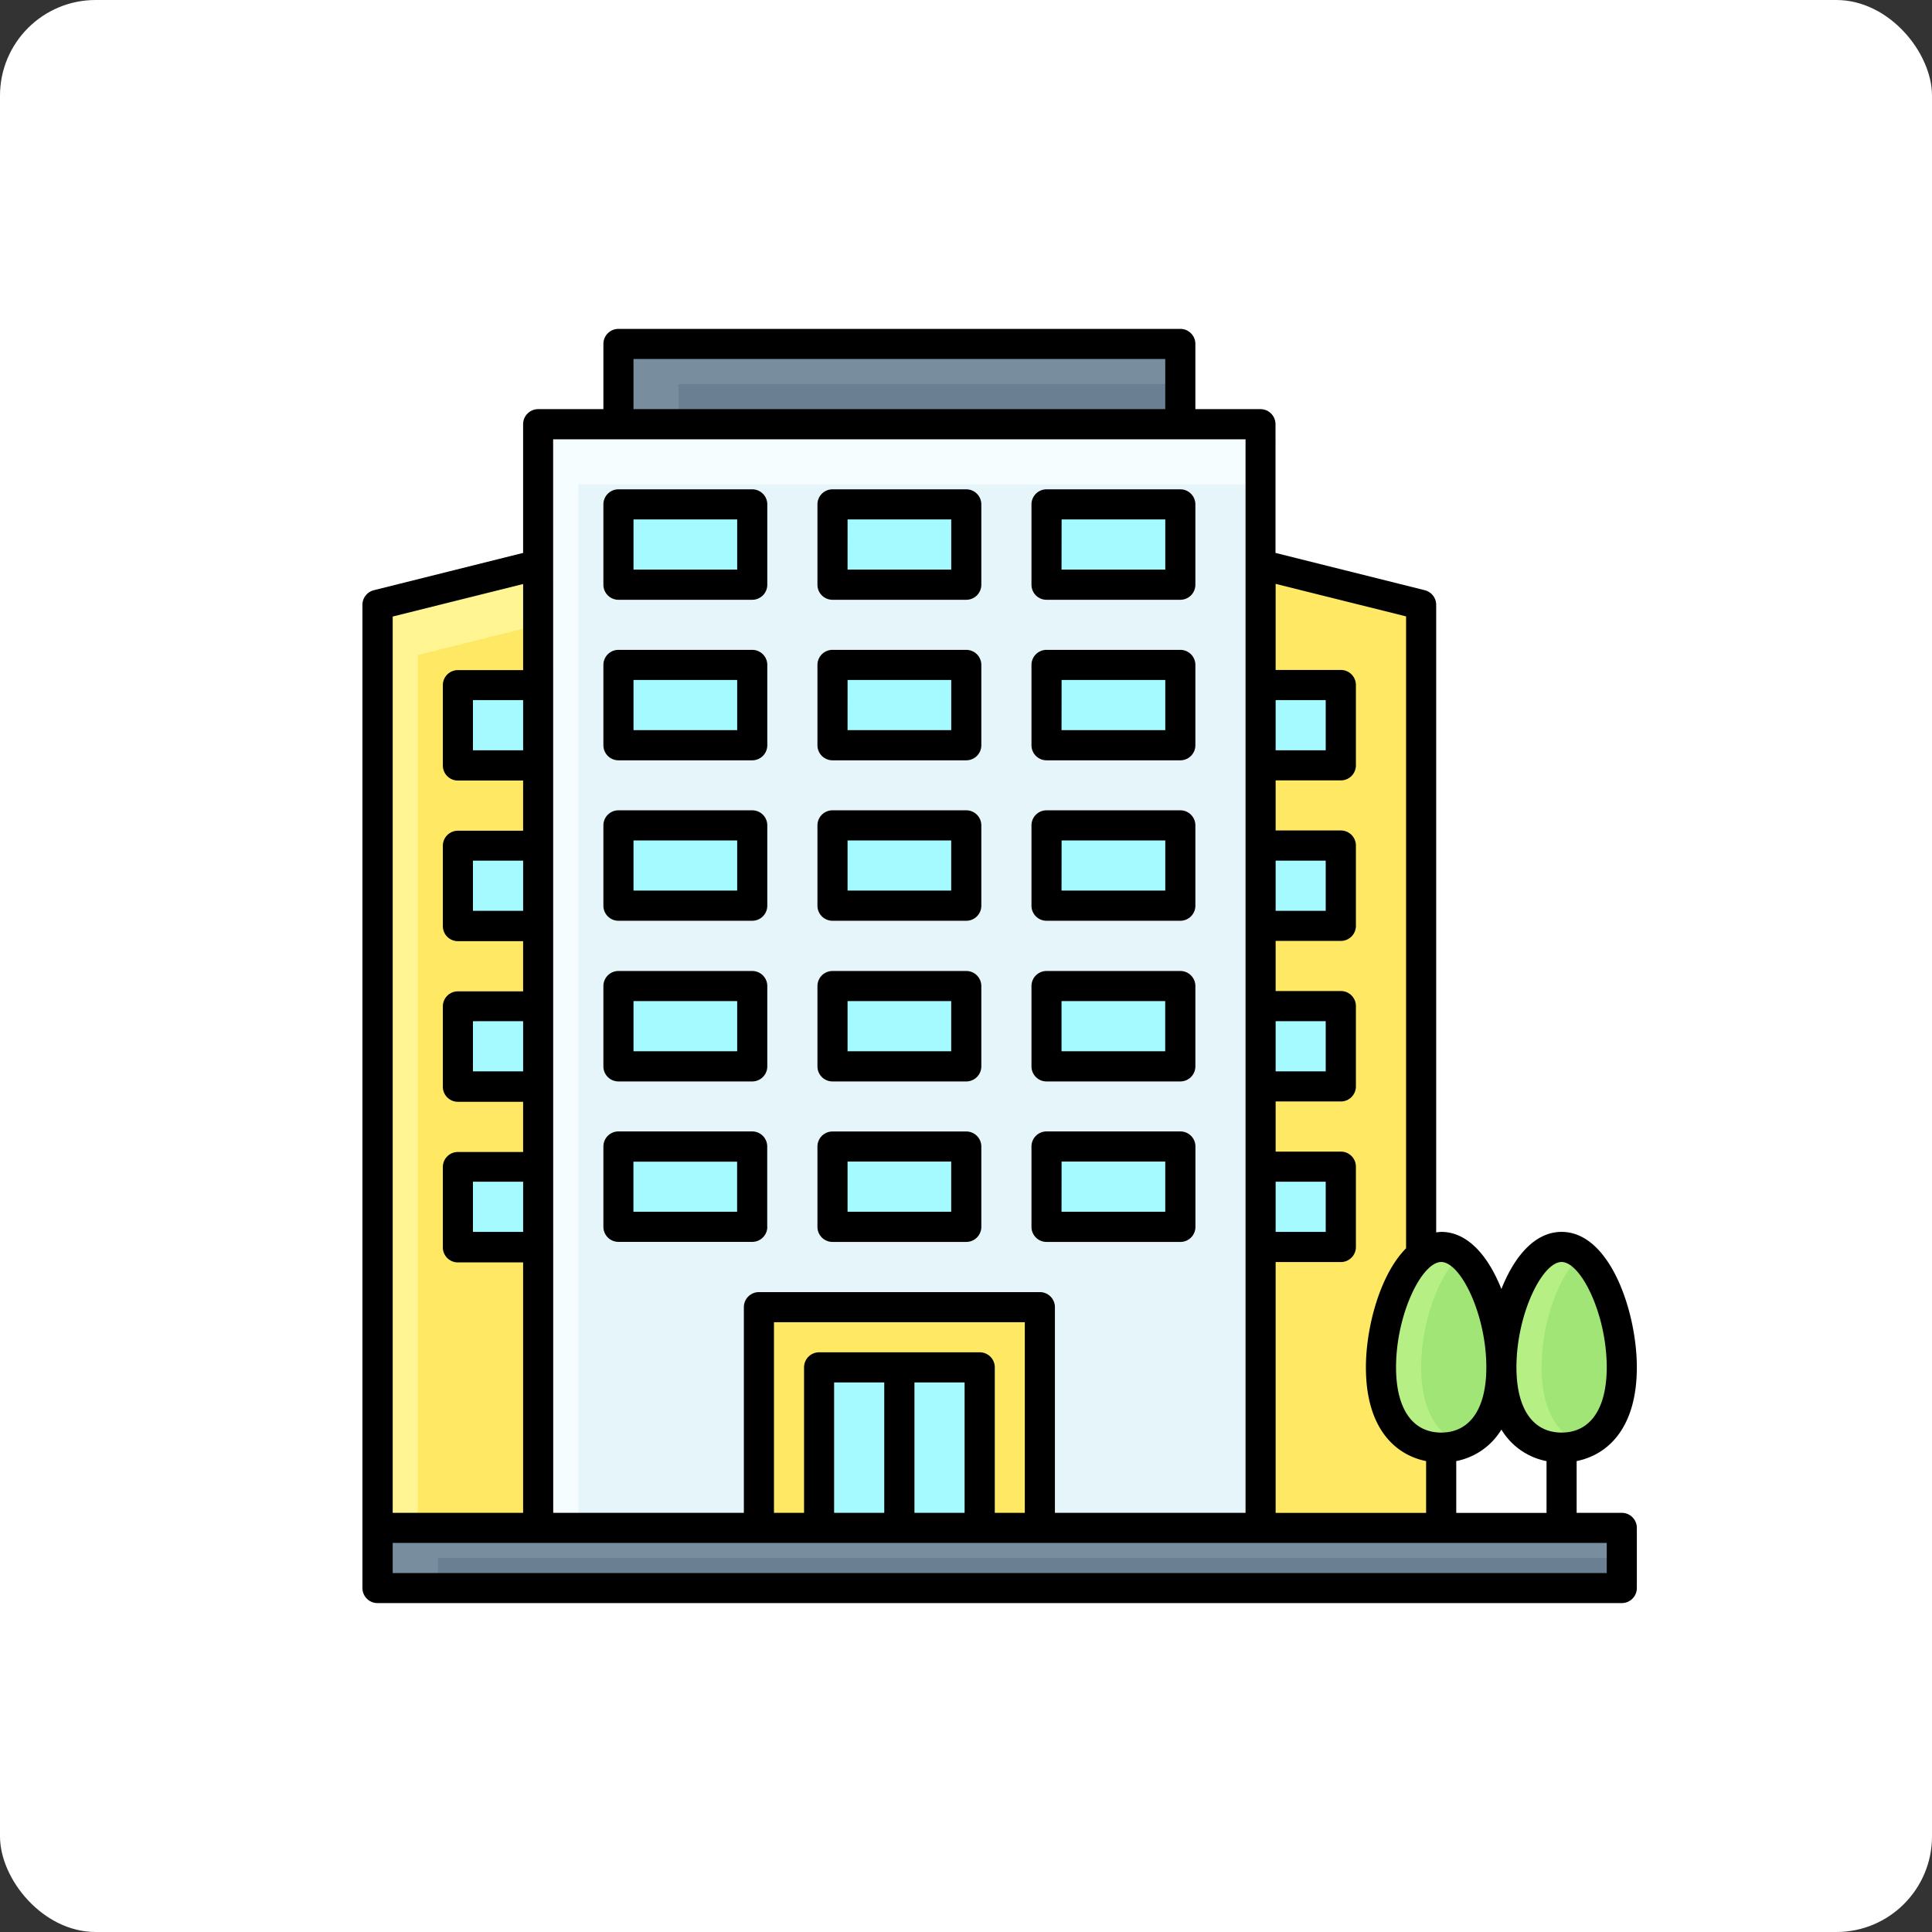
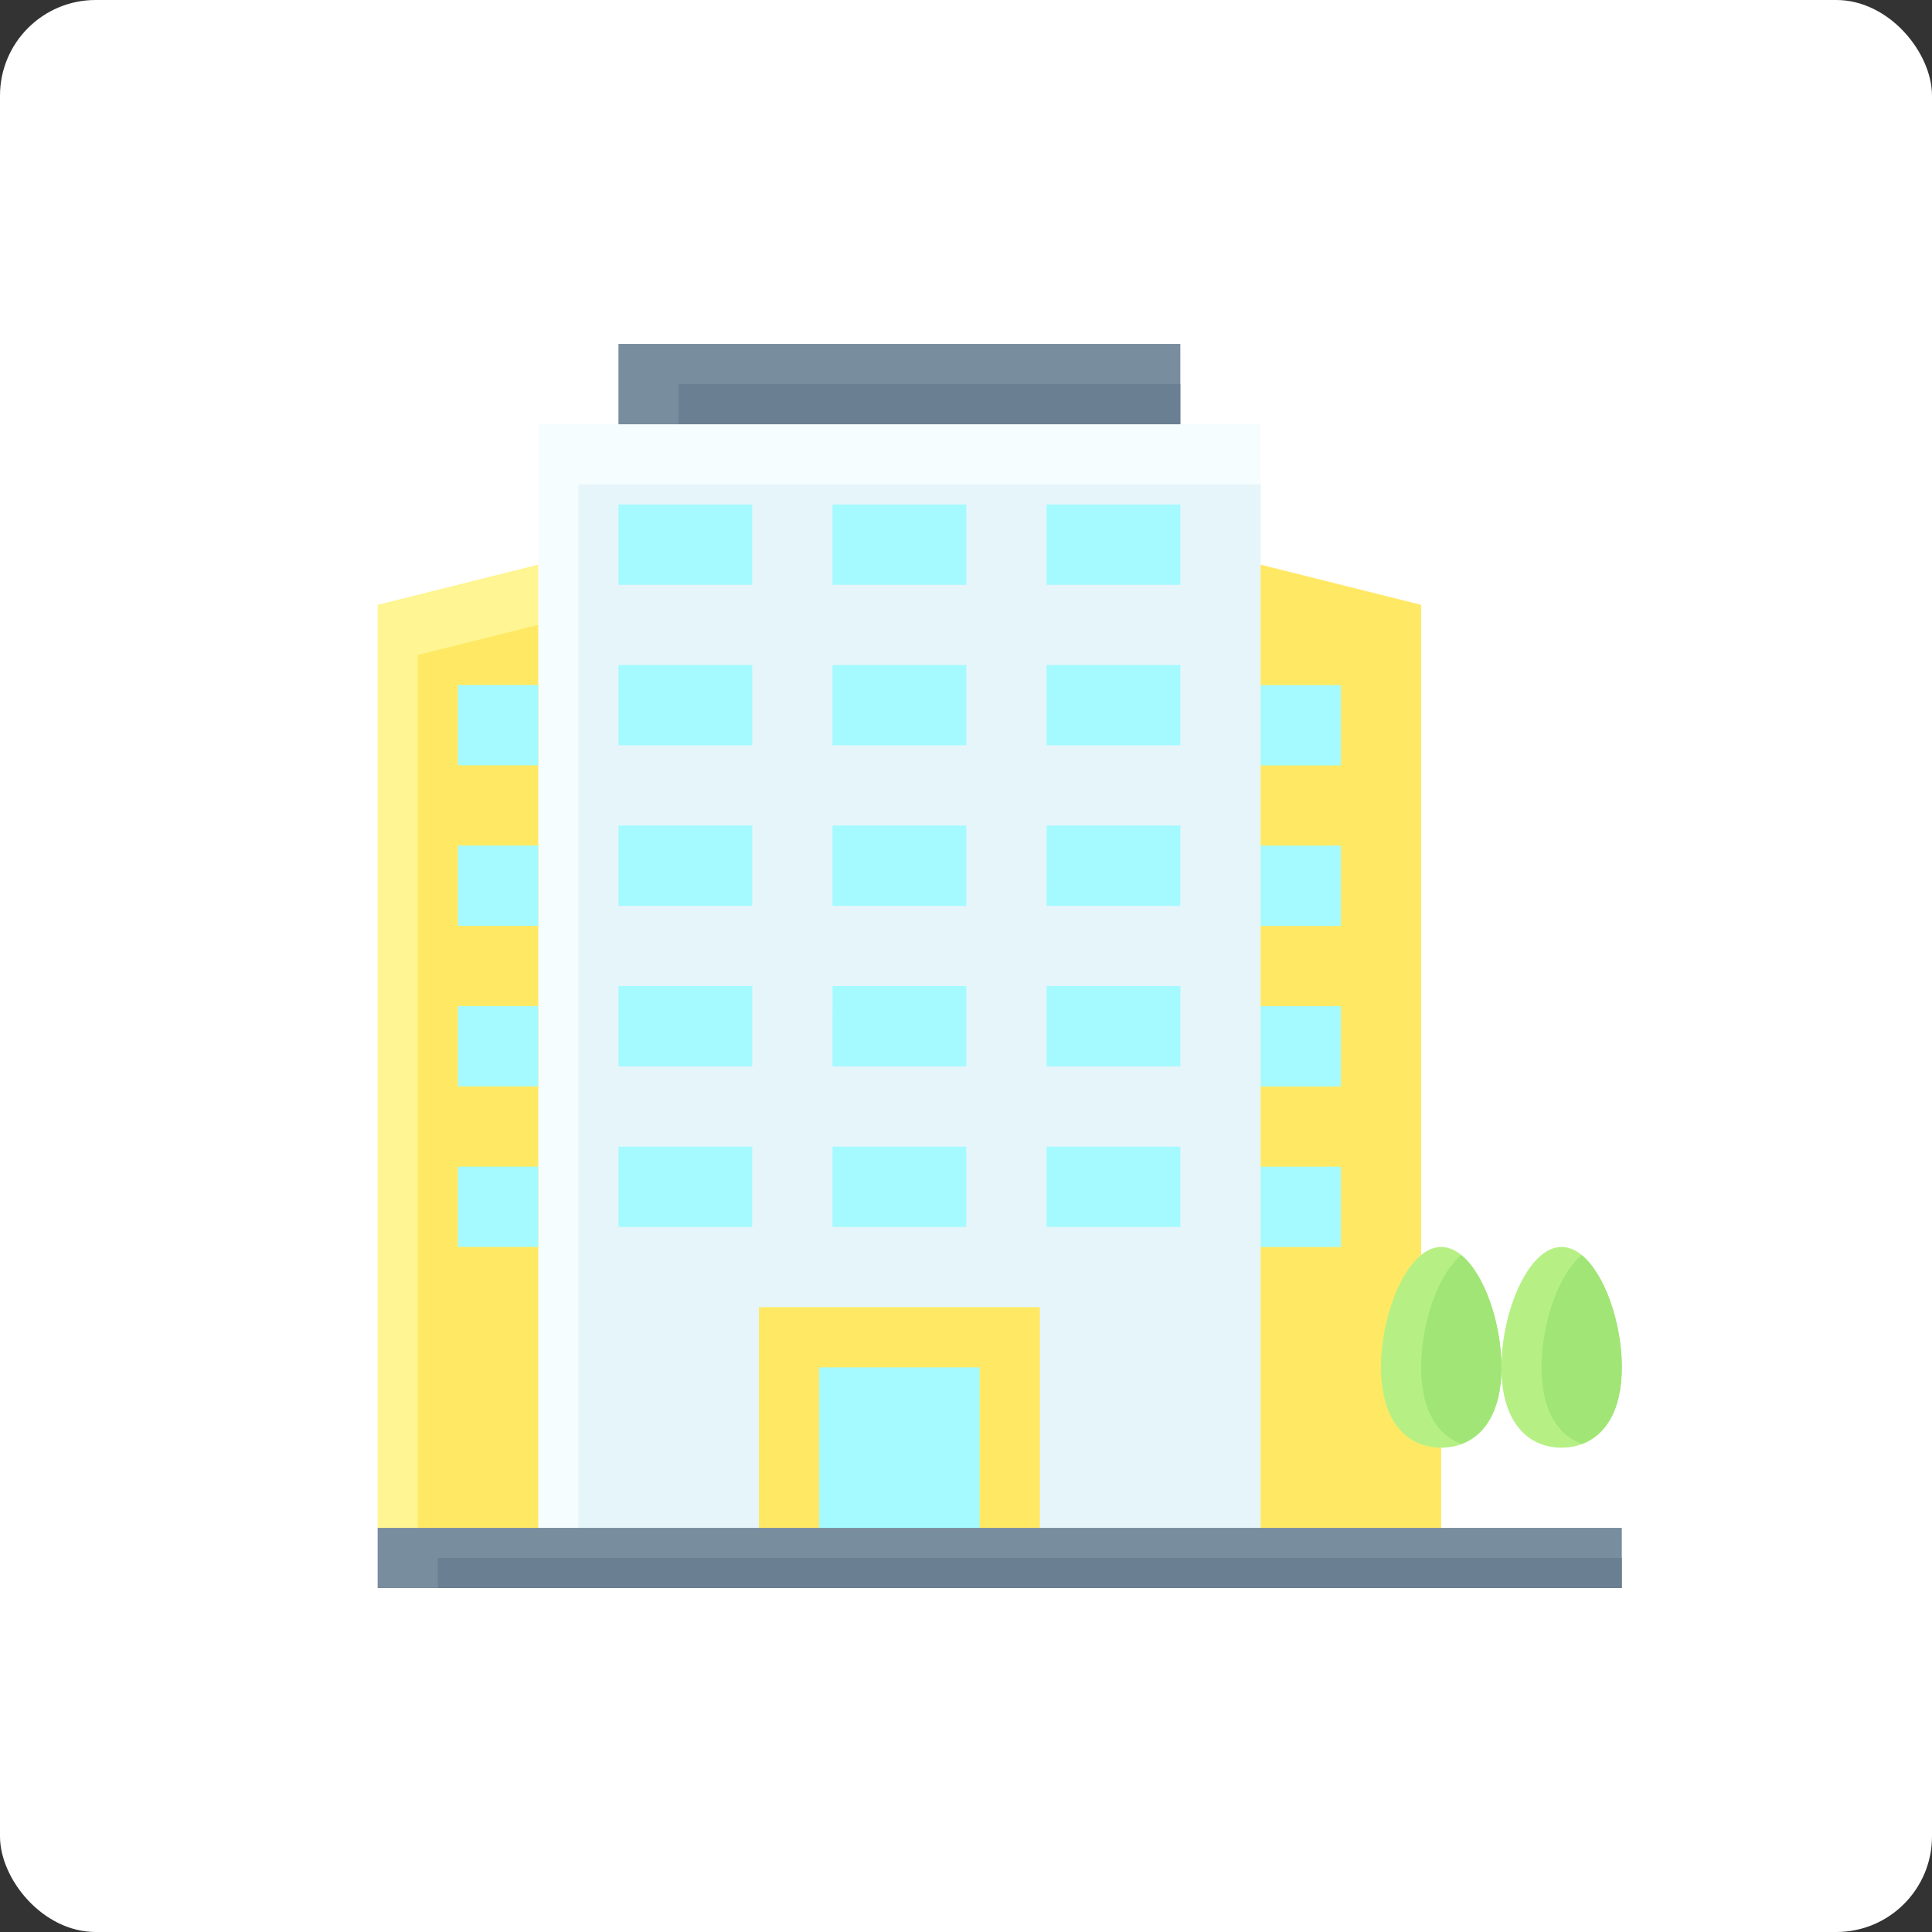
<svg xmlns="http://www.w3.org/2000/svg" width="101" height="101" viewBox="0 0 101 101">
  <rect x="0" y="0" width="101" height="101" fill="#333333" stroke="none" />
  <g id="Bureaux_Entreprises" data-name="Bureaux / Entreprises" transform="translate(-6477 -10166)">
    <rect id="Rectangle_4096" data-name="Rectangle 4096" width="101" height="101" rx="5" transform="translate(6477 10166)" fill="#fff" />
    <g id="Groupe_39529" data-name="Groupe 39529" transform="translate(6495.705 10182.943)">
      <path id="Tracé_37567" data-name="Tracé 37567" d="M63.294,52.294c0,2.9-1.409,4.2-3.147,4.2S57,55.191,57,52.294,58.409,46,60.147,46,63.294,49.4,63.294,52.294Z" transform="translate(2.784 2.244)" fill="#b6f085" />
      <path id="Tracé_37568" data-name="Tracé 37568" d="M9,5H46.766V62.7H9Z" transform="translate(0.429 0.233)" fill="#f5fdff" />
      <path id="Tracé_37569" data-name="Tracé 37569" d="M11,8H46.668V62.551H11Z" transform="translate(0.527 0.38)" fill="#e6f5fa" />
      <path id="Tracé_37570" data-name="Tracé 37570" d="M45,62.355h9.442V57.11l-1.049-2.1V14.1L45,12Z" transform="translate(2.195 0.576)" fill="#ffe964" />
      <path id="Tracé_37571" data-name="Tracé 37571" d="M13,1H42.374V5.2H13Z" transform="translate(0.626 0.037)" fill="#788d9e" />
      <path id="Tracé_37572" data-name="Tracé 37572" d="M16,3H42.226V5.1H16Z" transform="translate(0.773 0.135)" fill="#6a7f91" />
      <path id="Tracé_37573" data-name="Tracé 37573" d="M20,49H34.687V60.54H20Z" transform="translate(0.969 2.392)" fill="#ffe964" />
      <path id="Tracé_37574" data-name="Tracé 37574" d="M23,53.668h8.392V62.06H23ZM46.079,43.177h4.2v4.2h-4.2Zm0-8.392h4.2v4.2h-4.2Zm0-8.392h4.2v4.2h-4.2Zm0-8.392h4.2v4.2h-4.2Z" transform="translate(1.116 0.871)" fill="#a5faff" />
      <path id="Tracé_37575" data-name="Tracé 37575" d="M9.392,62.355H1V14.1L9.392,12Z" transform="translate(0.037 0.576)" fill="#fff592" />
      <path id="Tracé_37576" data-name="Tracé 37576" d="M3,16.574V62.208H9.294V15Z" transform="translate(0.135 0.724)" fill="#ffe964" />
      <g id="Groupe_39452" data-name="Groupe 39452" transform="translate(5.233 9.429)">
        <path id="Tracé_37577" data-name="Tracé 37577" d="M9.2,47.815H5v-4.2H9.2Zm0-8.392H5v-4.2H9.2Zm0-8.392H5v-4.2H9.2Zm0-8.392H5v-4.2H9.2ZM13.392,9h6.994v4.2H13.392Zm22.38,0h6.994v4.2H35.772ZM24.583,9h6.994v4.2H24.583Zm-11.19,8.392h6.994v4.2H13.392Zm22.38,0h6.994v4.2H35.772Zm-11.189,0h6.994v4.2H24.583Zm-11.19,8.392h6.994v4.2H13.392Zm22.38,0h6.994v4.2H35.772Zm-11.189,0h6.994v4.2H24.583Zm-11.19,8.392h6.994v4.2H13.392Zm22.38,0h6.994v4.2H35.772Zm-11.189,0h6.994v4.2H24.583ZM13.392,42.57h6.994v4.2H13.392Zm22.38,0h6.994v4.2H35.772Zm-11.189,0h6.994v4.2H24.583Z" transform="translate(-5 -9)" fill="#a5faff" />
      </g>
      <path id="Tracé_37578" data-name="Tracé 37578" d="M57.294,52.294c0,2.9-1.409,4.2-3.147,4.2S51,55.191,51,52.294,52.409,46,54.147,46,57.294,49.4,57.294,52.294Z" transform="translate(2.49 2.244)" fill="#b6f085" />
      <path id="Tracé_37579" data-name="Tracé 37579" d="M1,60H66.042v3.147H1Z" transform="translate(0.037 2.931)" fill="#788d9e" />
      <path id="Tracé_37580" data-name="Tracé 37580" d="M4,61.5H65.894v1.574H4Z" transform="translate(0.184 3.005)" fill="#6a7f91" />
      <path id="Tracé_37581" data-name="Tracé 37581" d="M57.2,52.274c0-2.283-.877-4.87-2.1-5.866-1.221,1-2.1,3.584-2.1,5.866s.878,3.557,2.1,4C56.318,55.832,57.2,54.555,57.2,52.274Zm6.294,0c0-2.283-.877-4.87-2.1-5.866-1.221,1-2.1,3.584-2.1,5.866s.878,3.557,2.1,4C62.613,55.832,63.491,54.555,63.491,52.274Z" transform="translate(2.588 2.264)" fill="#a0e576" />
-       <path id="Tracé_37582" data-name="Tracé 37582" d="M66.078,62.144h-2.36V59.438c1.635-.328,3.147-1.732,3.147-4.9,0-2.894-1.4-7.081-3.934-7.081-1.421,0-2.486,1.319-3.147,2.988-.661-1.669-1.726-2.988-3.147-2.988a2.157,2.157,0,0,0-.262.027V14.675a.788.788,0,0,0-.6-.764l-7.8-1.949V5.233a.787.787,0,0,0-.787-.787H43.786V1.037A.787.787,0,0,0,43,.25H13.626a.787.787,0,0,0-.787.787V4.446H9.429a.787.787,0,0,0-.787.787v6.729l-7.8,1.949a.788.788,0,0,0-.6.764v51.4a.787.787,0,0,0,.787.787H66.078a.787.787,0,0,0,.787-.787V62.931A.787.787,0,0,0,66.078,62.144ZM62.931,49.031c1.008,0,2.36,2.728,2.36,5.508,0,2.166-.86,3.409-2.36,3.409s-2.36-1.243-2.36-3.409C60.571,51.755,61.923,49.031,62.931,49.031Zm-3.147,8.76a3.545,3.545,0,0,0,2.36,1.65v2.707H57.424v-2.71A3.545,3.545,0,0,0,59.784,57.791Zm-3.147-8.76c1.008,0,2.36,2.728,2.36,5.508,0,2.166-.86,3.409-2.36,3.409s-2.36-1.243-2.36-3.409C54.277,51.755,55.629,49.031,56.637,49.031ZM47.982,19.658H50.6V22.28H47.982Zm0,8.392H50.6v2.623H47.982Zm0,8.392H50.6v2.623H47.982Zm0,8.392H50.6v2.623H47.982Zm0,4.2h3.409a.787.787,0,0,0,.787-.787v-4.2a.787.787,0,0,0-.787-.787H47.982V40.639h3.409a.787.787,0,0,0,.787-.787v-4.2a.787.787,0,0,0-.787-.787H47.982V32.246h3.409a.787.787,0,0,0,.787-.787v-4.2a.787.787,0,0,0-.787-.787H47.982V23.854h3.409a.787.787,0,0,0,.787-.787v-4.2a.787.787,0,0,0-.787-.787H47.982v-4.5l6.819,1.7V48.314c-1.364,1.373-2.1,4.133-2.1,6.225,0,3.167,1.512,4.571,3.147,4.9v2.707H47.982ZM14.412,1.824h27.8V4.446h-27.8Zm-4.2,4.2H46.409V62.144H36.443V51.392a.787.787,0,0,0-.787-.787H20.969a.787.787,0,0,0-.787.787V62.144H10.216ZM32.509,53.752H24.116a.787.787,0,0,0-.787.787v7.606H21.756V52.178H34.869v9.966H33.3V54.539A.787.787,0,0,0,32.509,53.752Zm-.787,1.574v6.819H29.1V55.326Zm-4.2,0v6.819H24.9V55.326ZM1.824,15.288l6.819-1.7v4.5H5.233a.787.787,0,0,0-.787.787v4.2a.787.787,0,0,0,.787.787H8.642v2.623H5.233a.787.787,0,0,0-.787.787v4.2a.787.787,0,0,0,.787.787H8.642v2.623H5.233a.787.787,0,0,0-.787.787v4.2a.787.787,0,0,0,.787.787H8.642v2.623H5.233a.787.787,0,0,0-.787.787v4.2a.787.787,0,0,0,.787.787H8.642V62.144H1.824Zm6.819,4.369V22.28H6.02V19.658Zm0,8.392v2.623H6.02V28.05Zm0,8.392v2.623H6.02V36.443Zm0,8.392v2.623H6.02V44.835ZM65.292,65.292H1.824V63.718H65.292Z" transform="translate(0 0)" />
-       <path id="Tracé_37583" data-name="Tracé 37583" d="M13.037,14.02h6.994a.787.787,0,0,0,.787-.787v-4.2a.787.787,0,0,0-.787-.787H13.037a.787.787,0,0,0-.787.787v4.2A.787.787,0,0,0,13.037,14.02Zm.787-4.2h5.42v2.623h-5.42Zm21.593,4.2H42.41a.787.787,0,0,0,.787-.787v-4.2a.787.787,0,0,0-.787-.787H35.416a.787.787,0,0,0-.787.787v4.2A.787.787,0,0,0,35.416,14.02Zm.787-4.2h5.42v2.623H36.2Zm-11.976,4.2H31.22a.787.787,0,0,0,.787-.787v-4.2a.787.787,0,0,0-.787-.787H24.227a.787.787,0,0,0-.787.787v4.2A.787.787,0,0,0,24.227,14.02Zm.787-4.2h5.419v2.623H25.014ZM13.037,22.412h6.994a.787.787,0,0,0,.787-.787v-4.2a.787.787,0,0,0-.787-.787H13.037a.787.787,0,0,0-.787.787v4.2A.787.787,0,0,0,13.037,22.412Zm.787-4.2h5.42v2.623h-5.42Zm21.593,4.2H42.41a.787.787,0,0,0,.787-.787v-4.2a.787.787,0,0,0-.787-.787H35.416a.787.787,0,0,0-.787.787v4.2A.787.787,0,0,0,35.416,22.412Zm.787-4.2h5.42v2.623H36.2Zm-11.976,4.2H31.22a.787.787,0,0,0,.787-.787v-4.2a.787.787,0,0,0-.787-.787H24.227a.787.787,0,0,0-.787.787v4.2A.787.787,0,0,0,24.227,22.412Zm.787-4.2h5.419v2.623H25.014ZM13.037,30.8h6.994a.787.787,0,0,0,.787-.787v-4.2a.787.787,0,0,0-.787-.787H13.037a.787.787,0,0,0-.787.787v4.2A.787.787,0,0,0,13.037,30.8Zm.787-4.2h5.42v2.623h-5.42Zm21.593,4.2H42.41a.787.787,0,0,0,.787-.787v-4.2a.787.787,0,0,0-.787-.787H35.416a.787.787,0,0,0-.787.787v4.2A.787.787,0,0,0,35.416,30.8Zm.787-4.2h5.42v2.623H36.2ZM24.227,30.8H31.22a.787.787,0,0,0,.787-.787v-4.2a.787.787,0,0,0-.787-.787H24.227a.787.787,0,0,0-.787.787v4.2A.787.787,0,0,0,24.227,30.8Zm.787-4.2h5.419v2.623H25.014ZM13.037,39.2h6.994a.787.787,0,0,0,.787-.787v-4.2a.787.787,0,0,0-.787-.787H13.037a.787.787,0,0,0-.787.787v4.2A.787.787,0,0,0,13.037,39.2Zm.787-4.2h5.42v2.623h-5.42Zm21.593,4.2H42.41a.787.787,0,0,0,.787-.787v-4.2a.787.787,0,0,0-.787-.787H35.416a.787.787,0,0,0-.787.787v4.2A.787.787,0,0,0,35.416,39.2ZM36.2,35h5.42v2.623H36.2ZM24.227,39.2H31.22a.787.787,0,0,0,.787-.787v-4.2a.787.787,0,0,0-.787-.787H24.227a.787.787,0,0,0-.787.787v4.2A.787.787,0,0,0,24.227,39.2Zm.787-4.2h5.419v2.623H25.014Zm-4.2,11.8v-4.2a.787.787,0,0,0-.787-.787H13.037a.787.787,0,0,0-.787.787v4.2a.787.787,0,0,0,.787.787h6.994A.787.787,0,0,0,20.818,46.8Zm-1.574-.787h-5.42V43.393h5.42ZM35.416,47.59H42.41A.787.787,0,0,0,43.2,46.8v-4.2a.787.787,0,0,0-.787-.787H35.416a.787.787,0,0,0-.787.787v4.2A.787.787,0,0,0,35.416,47.59Zm.787-4.2h5.42v2.623H36.2Zm-11.976,4.2H31.22a.787.787,0,0,0,.787-.787v-4.2a.787.787,0,0,0-.787-.787H24.227a.787.787,0,0,0-.787.787v4.2A.787.787,0,0,0,24.227,47.59Zm.787-4.2h5.419v2.623H25.014Z" transform="translate(0.589 0.392)" />
    </g>
  </g>
</svg>